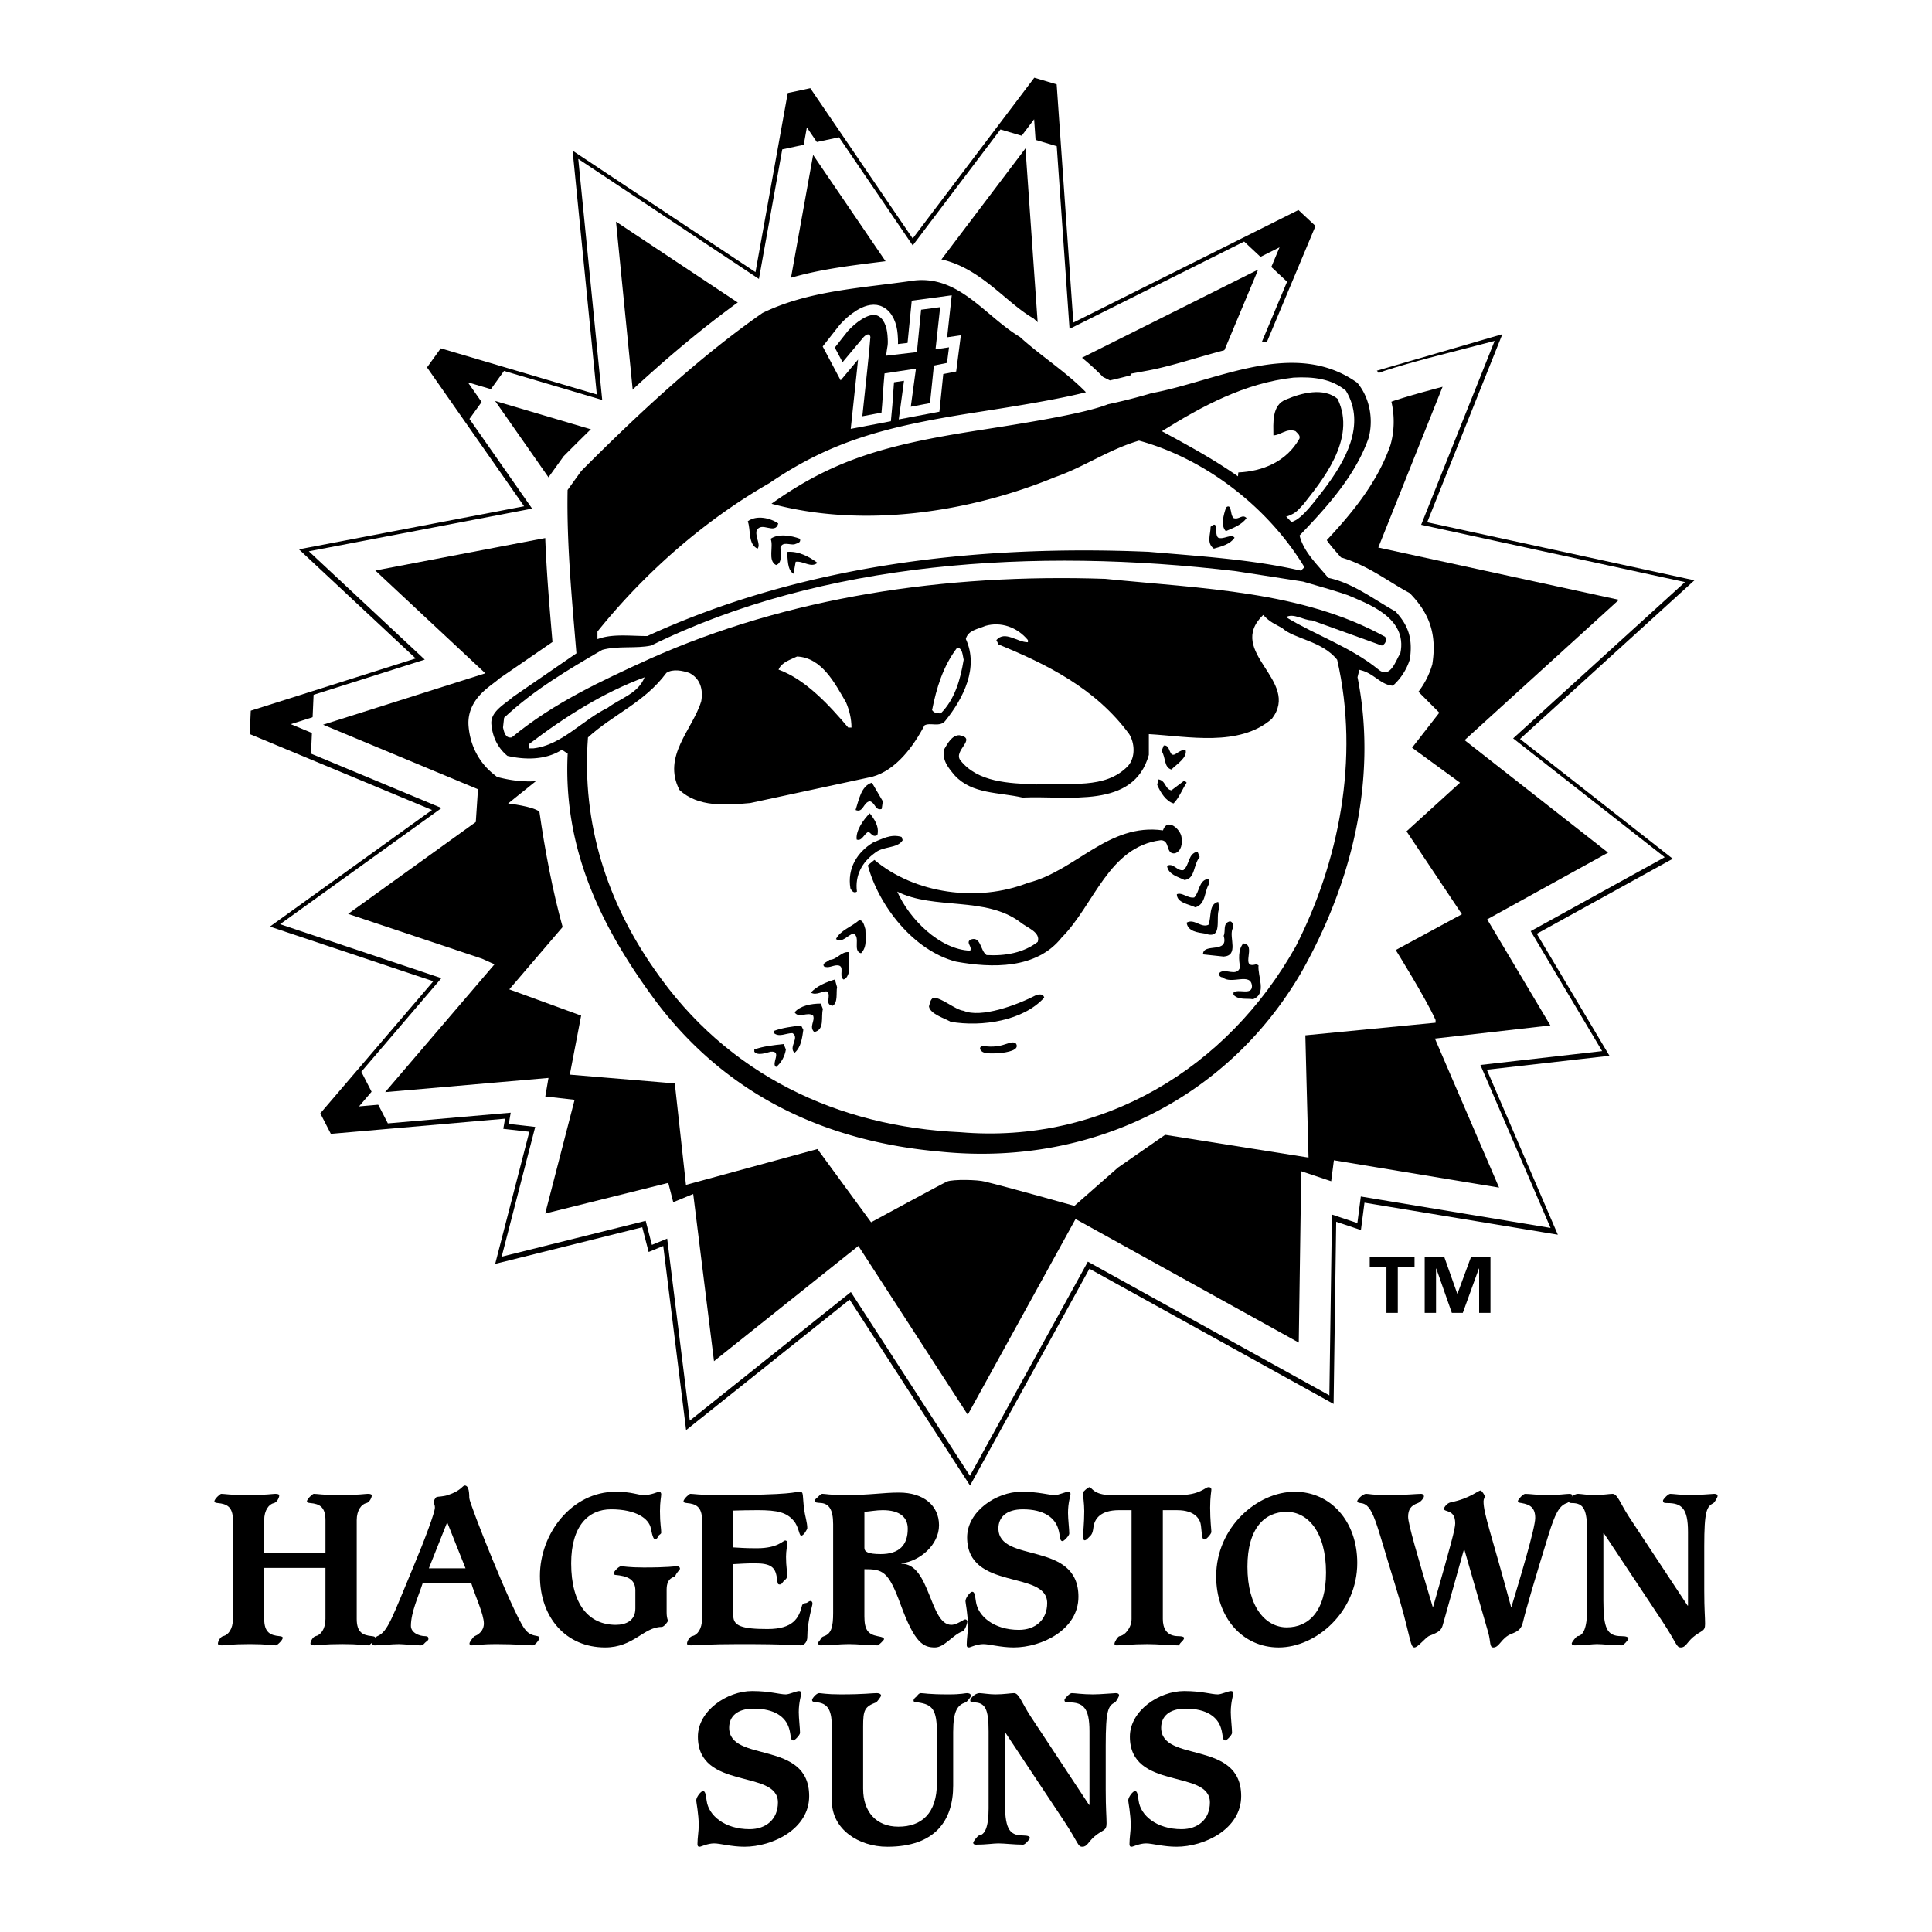
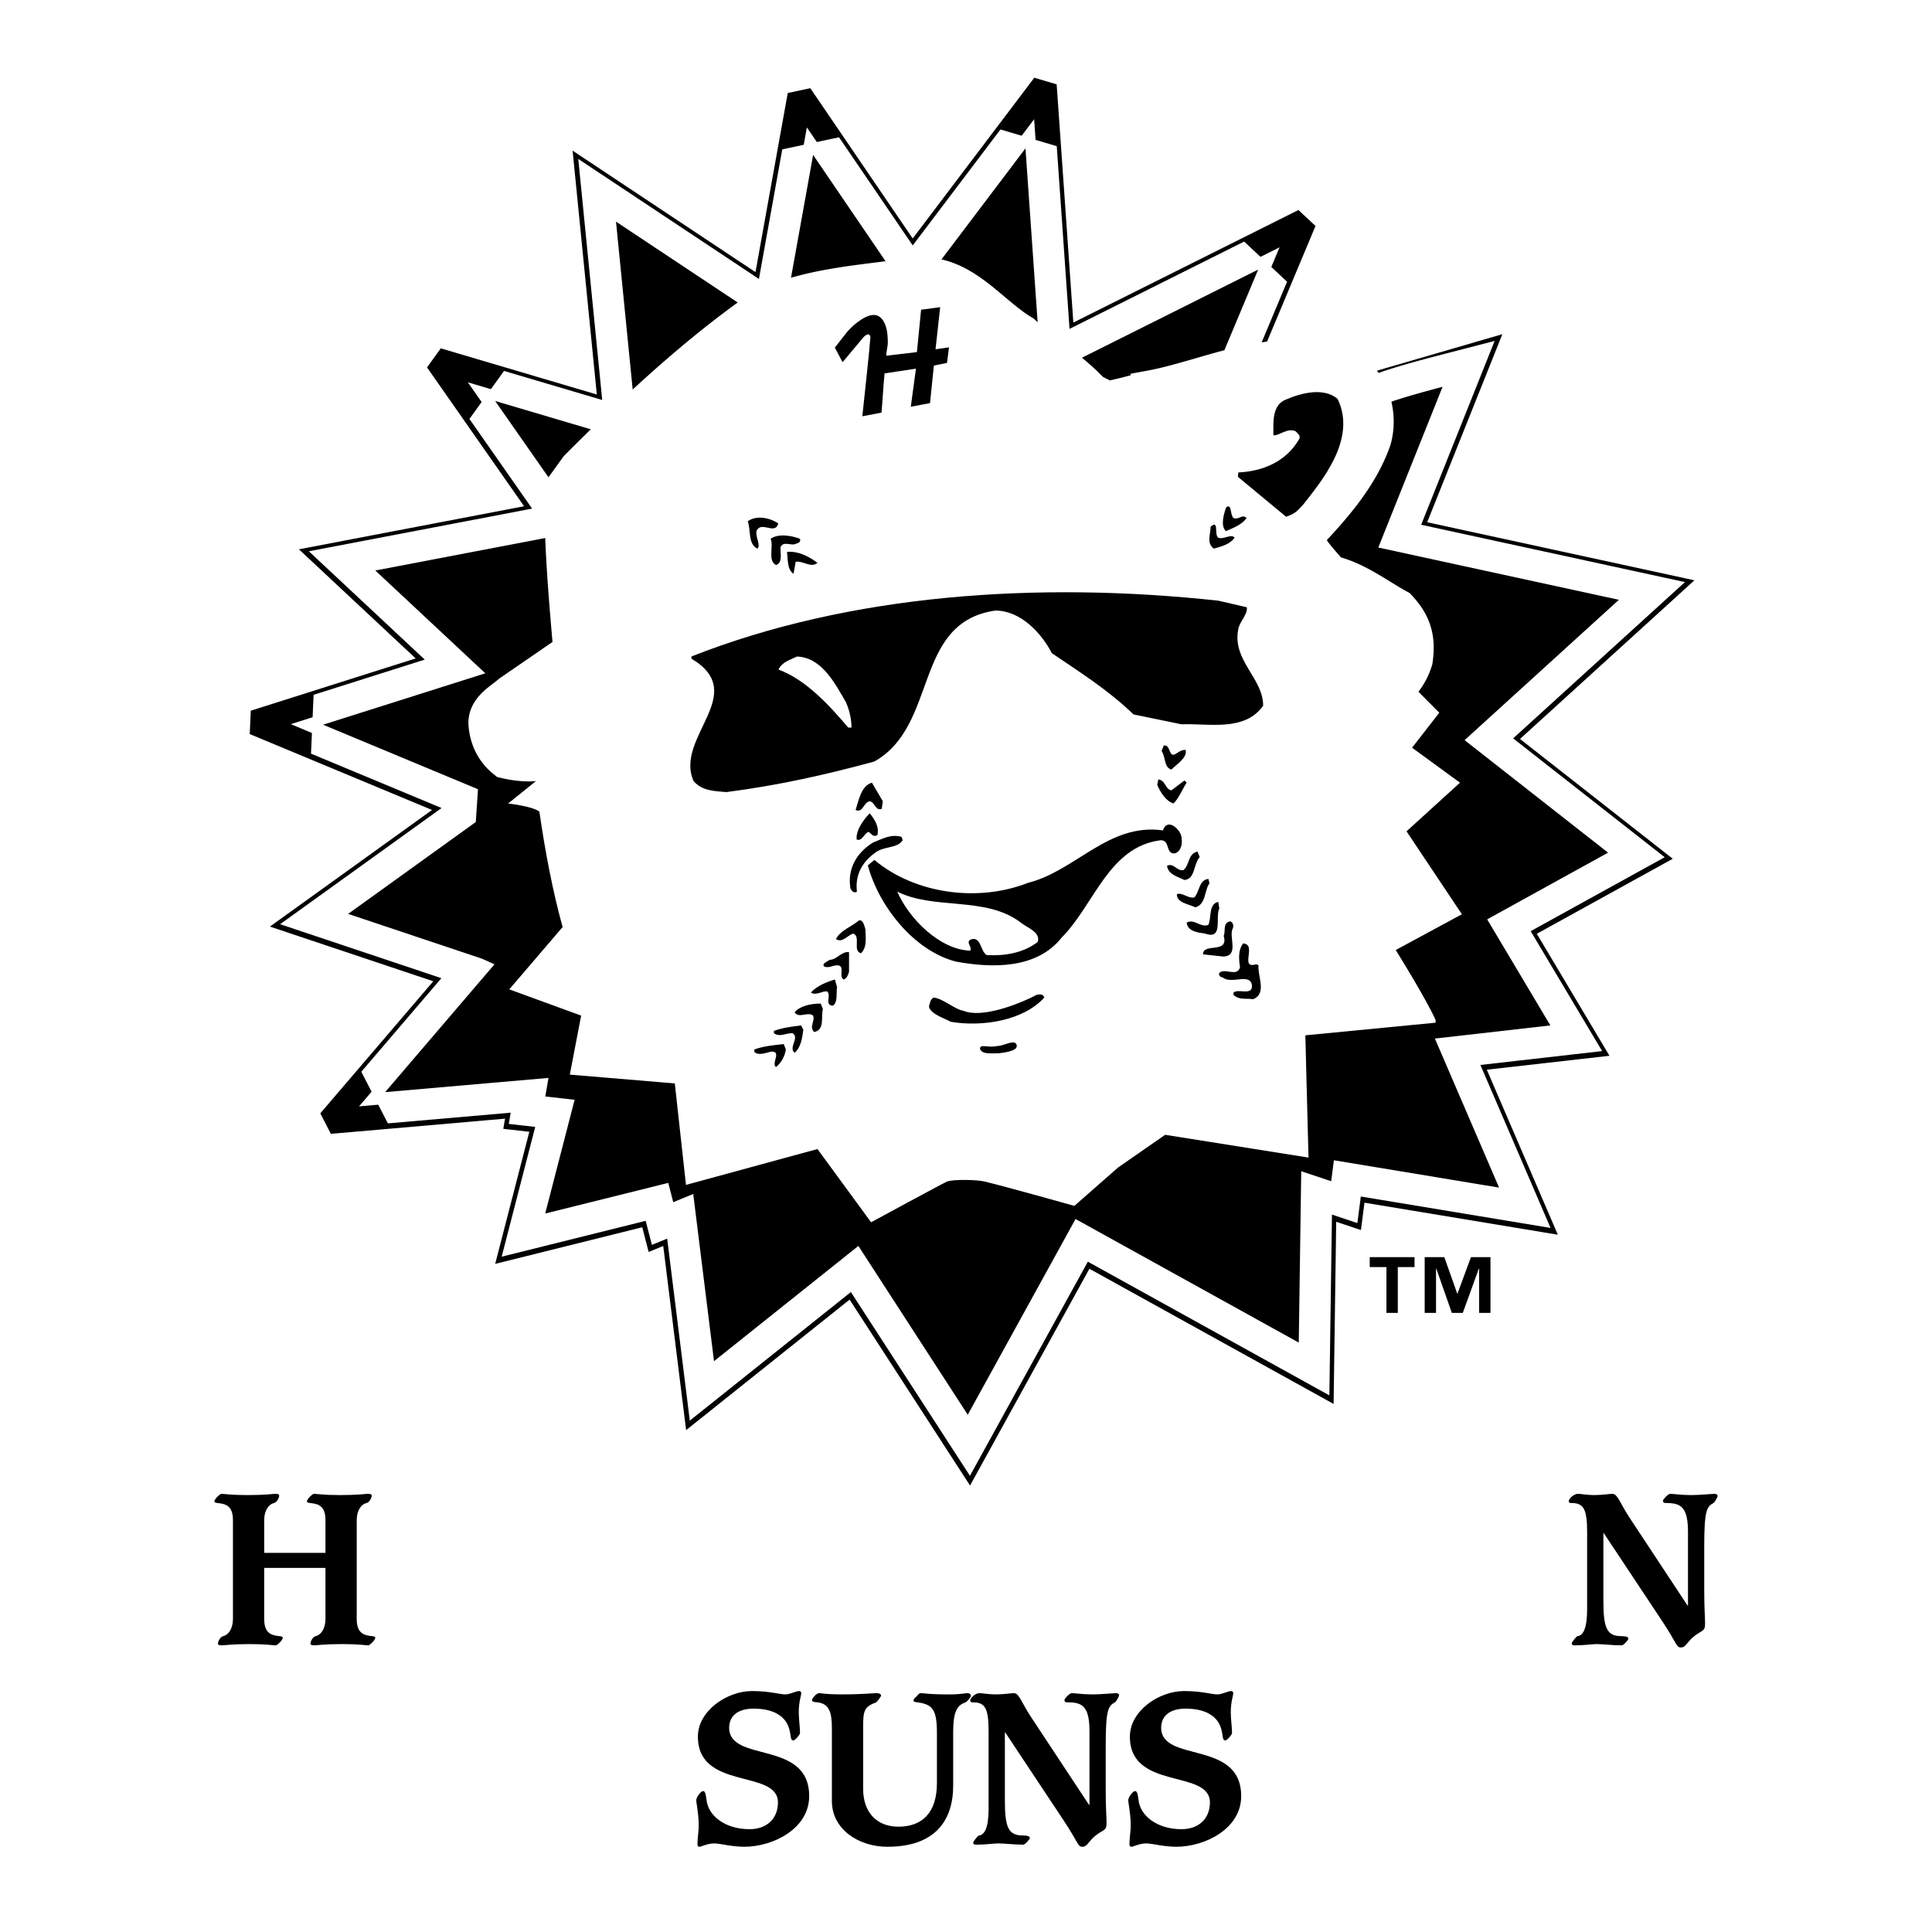
<svg xmlns="http://www.w3.org/2000/svg" width="2500" height="2500" viewBox="0 0 192.756 192.756">
  <g fill-rule="evenodd" clip-rule="evenodd">
    <path fill="#fff" d="M0 0h192.756v192.756H0V0z" />
    <path d="M149.727 73.797L166.432 58.6l-25.74-5.593 7.098-17.759-11.58 3.368-.166 1.42c-.395 3.358-1.588 6.344-3.545 8.871l-.096.124-.08.135c-.205.355-.576.744-.967 1.156-.668.702-1.424 1.498-1.887 2.616l.033 1.907-74.064 13.027c.564-.31 2.81-1.411 3.249-1.779l1.098-.918-1.093-14.625-2.083.398L61.4 45.45l.011.1 3.368-2.762 12.607-10.332 15.393-2.235 10.653 6.553s4.387 4.842 5.715 5.377l.672.27.705-.157c4.084-.912 13.318-5.261 13.318-5.261l6.26-14.937-24.122 12.061-.012-.143-1.785-25.48-13.175 17.42L79.817 9.5l-3.554 19.734-17.638-11.717 2.34 23.559-.125-.038-10.802-3.195-6.415-1.898 3.843 5.496 6.048 8.651.894 1.278-21.949 4.197 11.415 10.668-18.479 5.855 19.831 8.259-.032.489-15.568 11.199 15.746 5.27-12.471 14.578 18.985-1.654-.224 1.305 2.461.279.249.027-3.242 12.545 13.843-3.447.589 2.277 1.642-.676 2.209 17.785 15.65-12.492 11.631 17.957 11.509-20.898 23.637 13.084.254-17.799 2.648.885.326-2.508 18.316 3.033-6.848-15.91 11.988-1.361-6.922-11.622 13.043-7.198-14.918-11.7z" fill="#fff" stroke="#000" stroke-width="2.486" stroke-miterlimit="2.613" />
    <path fill="#fff" stroke="#fff" stroke-width="6.256" stroke-miterlimit="2.613" d="M103.66 34.065l-10.865-6.682 9.516-12.58 1.349 19.262zM89.807 28.2l-11.272 1.638 2.59-14.381L89.807 28.2zM75.14 31.202l-11.816 9.683-1.865-18.772 13.681 9.089zM122.053 35.192c-3.588 1.746-8.105 3.824-12.016 4.696-1.086-.437-3.666-3.41-3.666-3.41l19.156-9.58-3.474 8.294zM133.275 56.483l-1.629-2.728c.543-1.31 1.955-2.182 2.717-3.492 2.281-2.946 3.584-6.329 4.02-10.039 1.738-.653 5.541-1.636 5.541-1.636l-6.41 16.039 24.002 5.216-15.393 14.002 14.314 11.225-12.061 6.655 6.303 10.583-11.518 1.311 6.402 14.871-16.479-2.729-.271 2.092-2.988-1-.246 17.098-22.271-12.328-10.755 19.529-10.912-16.844-14.404 11.498-2.073-16.682-1.993.82-.498-1.926-12.277 3.057 2.934-11.348-2.925-.33.318-1.852-16.297 1.418 10.909-12.752-1.24-.559-13.364-4.472 12.739-9.167.218-3.271-15.455-6.438 16.189-5.128-10.975-10.257 18.951-3.623s.054 7.529.814 10.911c-.936.784-5.736 2.09-9.552 7.333l85.615-15.057zM60.201 43.203l-4.753 5.456-6.048-8.652 10.801 3.196z" />
    <path d="M103.66 34.065l-10.865-6.682 9.516-12.58 1.349 19.262zM89.807 28.2l-11.272 1.638 2.59-14.381L89.807 28.2zM75.14 31.202l-11.816 9.683-1.865-18.772 13.681 9.089zM122.053 35.192c-3.588 1.746-8.105 3.824-12.016 4.696-1.086-.437-3.666-3.41-3.666-3.41l19.156-9.58-3.474 8.294zM137.514 54.627l24.002 5.216-15.393 14.002 14.314 11.224-12.061 6.655 6.303 10.583-11.518 1.311 6.402 14.869-16.479-2.727-.271 2.092-2.988-1-.246 17.098-22.271-12.328-10.755 19.529-10.912-16.844-14.404 11.498-2.073-16.682-1.993.82-.498-1.926-12.277 3.057 2.934-11.348-2.925-.33.318-1.852-16.297 1.418 10.91-12.752-1.24-.559-13.365-4.471 12.739-9.167.218-3.271-15.455-6.438 16.189-5.128-10.975-10.257 18.951-3.623s.054 7.529.814 10.911c-.936.784-5.736 2.09-9.552 7.333-.542 2.072.761 3.602 1.956 5.019 1.412.764 5.152.332 5.152.332l-4.075 3.274s2.472.272 3.124.819c.543 3.819 1.34 8.014 2.317 11.506l-5.323 6.22 7.171 2.619-1.132 5.887 10.476.877 1.114 10.125 13.119-3.578 5.351 7.307s7.183-3.904 7.58-4.064c.604-.242 3.079-.182 3.745 0 2.053.486 8.957 2.428 8.957 2.428l4.346-3.818 4.709-3.273 14.305 2.273c-.107-3.82-.316-12.199-.316-12.199l12.992-1.258v-.273c-.979-2.182-3.975-6.979-3.975-6.979l6.6-3.569-5.523-8.274 5.334-4.851-4.781-3.491 2.717-3.492-2.607-2.618c0-1.091.869-1.855.869-2.947-.436-1.964-.436-4.146-2.064-5.673-2.064-1.31-4.236-2.511-6.52-3.382l-1.629-2.728c.543-1.31 1.955-2.182 2.717-3.492 2.281-2.946 3.584-6.329 4.02-10.039 1.738-.653 5.541-1.636 5.541-1.636l-6.413 16.035zM60.201 43.203l-4.753 5.456-6.048-8.652 10.801 3.196z" />
    <path d="M108.809 39.267c-2.043-2.207-4.678-3.824-6.906-5.847-3.475-2.074-6.083-6.219-10.755-5.674-5.215.764-10.538.982-15.21 3.273-6.409 4.474-12.494 10.147-18.144 15.822l-1.413 1.963c-.108 5.455.434 11.02.869 16.256l-6.192 4.256c-.87.764-2.39 1.528-2.281 2.947.108 1.309.652 2.509 1.738 3.382 1.847.436 3.911.436 5.541-.545l.326.218 79.313-7.746.109-.437c1.195.328 1.955 1.528 3.26 1.528a6.147 6.147 0 0 0 1.846-2.837c.326-2.254-.215-3.601-1.521-5.019-2.172-1.2-4.236-2.836-6.734-3.382-.979-1.2-2.283-2.4-2.717-3.928 2.824-2.945 5.539-6 6.844-9.71.545-1.964.109-4.255-1.195-5.783-6.408-4.583-14.232-.218-20.752.982a56.61 56.61 0 0 1-4.363 1.112l-1.663-.831z" fill="#fff" stroke="#fff" stroke-width="4.074" stroke-miterlimit="2.613" />
    <path d="M141.129 126.418h-1.67v4.57h-1.133v-4.57h-1.668v-.992h4.471v.992zm7.576 4.57h-1.131v-4.424h-.027l-1.604 4.424h-1.092l-1.553-4.424h-.025v4.424h-1.131v-5.562h1.959l1.287 3.635h.027l1.342-3.635h1.947v5.562h.001z" />
-     <path d="M139.062 68.663a6.147 6.147 0 0 0 1.846-2.837c.326-2.254-.215-3.601-1.521-5.019-2.172-1.2-4.236-2.836-6.734-3.382-.979-1.2-2.283-2.4-2.717-3.928 2.824-2.945 5.539-6.001 6.844-9.71.545-1.964.109-4.256-1.195-5.783-6.408-4.583-14.232-.218-20.752.982a56.15 56.15 0 0 1-4.363 1.111c-2.354.94-8.293 1.873-12.297 2.5l-.908.142c-8.904 1.407-14.228 2.871-20.498 7.36l-.069.342c9.453 2.619 20.209.873 28.684-2.618 2.824-.981 5.324-2.729 8.258-3.602 6.301 1.747 12.494 6.329 16.189 12.33l-.111.11c-4.777-1.091-9.994-1.419-15.1-1.856-17.928-.764-35.095 1.527-50.088 8.402-1.521 0-3.259-.219-4.673.217v-.327c4.804-5.958 10.751-11.091 17.06-14.698 6.088-4.147 11.456-5.581 20.145-6.955l.91-.143c2.98-.467 8.061-1.263 10.838-2.035-2.043-2.208-4.678-3.824-6.906-5.848-3.475-2.073-6.083-6.219-10.755-5.674-5.215.764-10.538.983-15.21 3.273-6.409 4.474-12.494 10.147-18.144 15.822l-1.413 1.963c-.108 5.456.435 11.02.869 16.257l-6.193 4.256c-.87.764-2.39 1.528-2.281 2.947.108 1.309.652 2.509 1.738 3.382 1.847.436 3.911.436 5.541-.545l.326.218c-.434 9.603 3.476 17.458 8.801 24.659 7.279 9.711 17.384 14.184 28.575 15.168 14.885 1.527 28.79-5.129 36.288-18.004 4.889-8.62 7.715-19.095 5.65-29.569l.109-.437c1.193.328 1.953 1.529 3.257 1.529z" stroke="#fff" stroke-width=".497" stroke-miterlimit="2.613" />
    <path d="M134.281 38.985c2.064 3.382-.107 7.092-2.174 9.82-.732.893-2.15 3.001-3.258 3.273-3.91-4.146-8.477-6.657-12.93-9.056 4.02-2.51 8.256-4.802 13.145-5.348 1.957-.108 3.803.111 5.217 1.311zM130.008 58.024c2.227.636 3.441 1 4.49 1.364 1.848.818 5.975 2.182 5.217 5.783-.438.654-.979 2.618-2.174 1.636-2.824-2.292-6.193-3.383-9.234-5.237.758-.438 1.736.327 2.607.327l6.953 2.509c.326-.108.543-.546.326-.873-8.258-4.582-18.254-4.801-27.924-5.782-16.08-.546-31.725 1.854-45.415 7.964-4.78 2.182-9.561 4.364-13.798 7.856-.651.108-.761-.545-.87-.983l.109-.981c3.042-2.836 6.411-4.801 9.779-6.765 1.521-.437 3.368-.109 4.889-.437 17.058-8.401 38.244-9.819 58.345-7.419l6.7 1.038z" fill="#fff" />
    <path d="M124.395 60.588c.107.764-.762 1.418-.871 2.291-.541 3.055 2.502 4.801 2.502 7.529-1.85 2.619-5.434 1.746-8.148 1.855l-4.783-.983c-2.607-2.509-5.43-4.255-8.146-6.109-1.088-2.073-3.15-4.256-5.65-4.256-8.258 1.2-5.651 11.457-12.061 15.058-4.78 1.31-9.67 2.4-14.776 3.055-1.195-.109-2.39-.109-3.26-1.091-1.955-4.364 5.65-8.729-.217-12.221v-.218c15.755-6.22 34.55-7.529 52.585-5.565l2.825.655z" />
-     <path d="M127.926 62.662c1.178 1.091 3.984 1.272 5.484 3.163 2.283 9.93.111 20.295-4.125 28.588-6.848 12.218-19.342 19.747-33.466 18.548-12.168-.545-23.25-5.674-30.53-16.258-4.672-6.655-7.279-14.51-6.627-23.13 2.499-2.292 5.649-3.492 7.822-6.438.652-.437 1.63-.218 2.282 0 1.087.545 1.412 1.637 1.195 2.837-.87 2.836-3.911 5.456-2.173 8.837 1.847 1.747 4.671 1.528 7.062 1.31l12.169-2.62c2.39-.655 4.128-3.055 5.215-5.127.543-.328 1.521.217 2.064-.437 1.848-2.292 3.368-5.347 2.064-8.183.218-.874 1.195-.982 1.957-1.31 1.521-.437 3.152.109 4.236 1.417v.219c-1.084 0-2.281-1.2-3.148-.219l.217.438c4.779 1.964 9.67 4.364 13.037 8.946.543.873.65 2.292-.107 3.165-2.283 2.4-5.867 1.636-9.129 1.855-2.824-.108-5.867-.219-7.604-2.4-.761-.982 1.737-2.183-.108-2.51-.761 0-1.195.874-1.521 1.419-.218 1.091.435 1.854 1.086 2.619 1.738 1.854 4.347 1.636 6.738 2.182 4.562-.219 11.08 1.2 12.604-4.256v-2.073c3.91.219 9.016 1.31 12.275-1.527 2.936-3.819-4.672-6.656-.867-10.365.72.764 1.136.874 1.898 1.31z" fill="#fff" />
    <path d="M84.085 67.572c1.196 2.182 2.282 4.473 1.956 6.982-.435.327-.978.546-1.412.327-2.173-2.945-4.564-6.765-8.583-6.873-.217-.328-.217-.765 0-.983 1.412-1.309 2.825-3.272 4.997-2.291 1.194.437 2.39 1.638 3.042 2.838z" />
    <path d="M96.146 65.825c-.327 1.964-.87 3.929-2.282 5.347-.326 0-.651 0-.87-.327.435-2.183 1.086-4.364 2.499-6.22.544 0 .544.765.653 1.2zM84.411 70.081c.327.765.542 1.637.542 2.509h-.325c-1.847-2.182-4.238-4.8-6.954-5.782.326-.764 1.195-.982 1.847-1.309 2.5.108 3.803 2.727 4.89 4.582zM64.311 67.572c-.651 1.637-2.39 2.073-3.694 3.054-2.498 1.2-4.563 3.71-7.387 4.038h-.435v-.437c3.585-2.728 7.388-5.128 11.516-6.655z" fill="#fff" />
    <path d="M117.877 83.501c.107.655 0 1.419-.652 1.637-.979.11-.436-1.309-1.414-1.309-5.215.655-6.627 6.437-9.887 9.71-2.5 3.164-6.953 3.056-10.541 2.402-4.236-1.091-7.713-5.565-8.799-9.603l.652-.545c4.021 3.382 10.321 4.256 15.319 2.291 4.781-1.2 8.041-6.001 13.473-5.236.435-1.312 1.74-.11 1.849.653z" />
    <path d="M90.061 83.829c-.543.872-1.957.545-2.825 1.309-1.195.873-1.955 2.183-1.738 3.819-.325.217-.544-.109-.652-.329-.326-1.962.652-3.599 2.282-4.581.869-.329 1.738-.874 2.825-.546l.108.328z" />
    <path d="M101.797 92.012c.648.546 2.062.982 1.736 1.964-1.412 1.091-3.26 1.42-5.105 1.309-.652-.435-.543-1.963-1.63-1.527-.436.326.216.655 0 1.092-3.042-.109-6.085-3.165-7.28-5.893 3.694 1.855 8.8.437 12.279 3.055z" fill="#fff" />
    <path d="M104.182 99.533c-2.062 2.291-6.189 2.953-9.341 2.408-.543-.328-2.05-.768-2.158-1.531.108-.328.108-.654.434-.873.869 0 2.159 1.205 3.029 1.312 1.704.73 5.245-.518 7.307-1.609.219 0 .619-.144.729.293zM101.416 104.211c.211.545-.766.768-1.818.877-.844 0-1.611.107-1.82-.439 0-.545.693-.072 1.746-.291.632-.001 1.681-.692 1.892-.147zM123.064 51.683c.543.217.867-.437 1.303 0-.436.654-1.303.982-2.064 1.309-.543-.546-.217-1.638 0-2.292 0-.109.326-.327.436 0 .107.327.107.764.325.983zM77.647 52.228c-.325 1.2-1.737-.328-2.172.764-.109.654.435 1.31.109 1.746-.979-.436-.653-1.855-.979-2.728.87-.656 2.282-.327 3.042.218z" />
    <path d="M121.543 53.646c.543.219 1.303-.436 1.629 0-.434.655-1.305.873-2.064 1.091-.76-.545-.326-1.419-.326-2.182.868-.763.325.763.761 1.091zM79.82 53.755c.109.437-.326.437-.543.546-.435.108-1.195-.328-1.412.326 0 .656.217 1.527-.435 1.747-.87-.437-.219-1.855-.544-2.619.761-.545 2.066-.328 2.934 0z" />
    <path d="M81.559 56.155c-.652.546-1.411-.217-2.173-.108l-.217 1.2c-.652-.436-.543-1.419-.652-2.182 1.087-.108 2.173.436 3.042 1.09zM117.414 75.142c.326-.22.543-.329.869-.329.217.765-.869 1.418-1.412 1.964-.762-.218-.545-1.199-.979-1.855l.217-.545c.762-.109.436 1.418 1.305.765zM116.871 78.851l1.303-.982.219.217c-.436.656-.762 1.528-1.305 2.074-.762-.218-1.305-1.092-1.631-1.856l.109-.545c.76.11.653.983 1.305 1.092zM88.078 79.942l-.108.764c-.651.217-.651-.654-1.195-.764-.651.11-.651 1.201-1.413.872.326-.982.543-2.4 1.63-2.728l1.086 1.856zM87.535 83.325c-.435.218-.543-.109-.87-.328-.434.109-.651.982-1.194.765-.109-.873.652-1.964 1.303-2.618.436.544.978 1.308.761 2.181zM119.693 85.507c-.65.763-.432 2.183-1.52 2.291-.652-.328-1.629-.544-1.738-1.419.652-.326.979.546 1.629.438.652-.546.436-1.637 1.414-1.854l.215.544zM120.672 88.125c-.543.764-.324 2.072-1.41 2.4-.654-.328-1.848-.437-1.848-1.31.543-.219 1.086.437 1.736.327.543-.546.438-1.746 1.414-1.854l.108.437zM121.65 90.634c-.436.873.436 3.165-1.414 2.511-.758-.109-1.736-.22-1.844-1.091.758-.437 1.41.545 2.172.217.326-.764 0-2.073.979-2.291l.107.654zM86.34 92.708c0 .763.217 1.746-.435 2.399-.869-.217 0-1.636-.76-1.962-.542.109-1.086.981-1.738.545.435-.874 1.521-1.201 2.282-1.856.434-.109.542.546.651.874z" />
    <path d="M122.955 92.708c-.326.873.652 2.619-.869 2.728l-2.064-.219c0-1.201 2.607 0 2.064-1.854.217-.438-.109-1.201.543-1.419.326-.11.543.436.326.764zM125.346 96.199l.217.109c-.107 1.09.869 2.838-.545 3.383-.65-.109-1.41.109-1.953-.438v-.217c.434-.438 1.846.326 1.846-.656-.107-1.418-2.064-.107-2.934-.871-.217 0-.434-.219-.326-.438.543-.545 1.738.438 2.064-.545-.107-.765-.217-1.746.324-2.401 1.416.111-.432 2.619 1.307 2.074zM84.709 96.963c-.107.328-.217.656-.543.764-.543-.328.217-1.418-.651-1.418-.435 0-.869.328-1.304.109-.218-.328.326-.437.543-.655.761 0 1.195-.873 1.955-.765v1.965zM83.515 98.49c-.109.547.108 1.527-.435 1.855-.869-.107-.108-.982-.543-1.42-.435-.107-1.086.438-1.629.111.543-.656 1.629-1.092 2.39-1.311l.217.765zM82.102 100.674c-.216.764.218 2.072-.869 2.291-.543-.545.11-1.092-.108-1.637-.543-.438-1.413.326-1.847-.328.543-.654 1.63-.873 2.608-.873l.216.547zM80.148 102.746c-.11.766-.219 1.746-.871 2.291-.651-.545.543-1.525-.216-1.963-.653 0-1.305.438-1.849 0v-.219c.87-.328 1.849-.436 2.717-.547l.219.438zM78.408 104.709c-.108.656-.434 1.311-.977 1.746-.544-.326.651-1.637-.544-1.527-.434.109-1.303.438-1.629 0v-.219c.869-.328 1.955-.436 2.933-.545l.217.545zM133.447 39.791c1.99 4.058-1.715 8.345-3.398 10.515-.6.634-.73.904-1.738 1.249l-4.801-3.98.037-.439c2.4-.106 4.803-1.058 6.102-3.383.1-.317-.199-.528-.402-.74-.896-.316-1.498.423-2.199.423 0-1.163-.199-3.066 1.303-3.594 1.499-.638 3.696-1.214 5.096-.051z" />
    <path d="M93.339 34.848l.461-4.203-1.902.255-.419 4.231-3.065.358c.107-1.141.226-.85.128-2.078-.063-.79-.367-1.697-1.044-1.938-.828-.292-2.172.724-2.937 1.588l-1.27 1.616.773 1.458 1.964-2.346c.616-.766.894-.34.793.033-.058 1.002-.498 4.97-.786 7.708l1.911-.363c.098-.966.172-2.548.305-3.914l3.134-.474-.516 3.801 1.918-.363.387-3.751 1.308-.259.201-1.555-1.344.196z" fill="#fff" stroke="#fff" stroke-width="2.037" stroke-miterlimit="2.613" />
    <path d="M93.339 34.848l.461-4.203-1.902.255-.419 4.231-3.065.358c.107-1.141.226-.85.128-2.078-.063-.79-.367-1.697-1.044-1.938-.828-.292-2.172.724-2.937 1.588l-1.27 1.617.773 1.458 1.964-2.346c.616-.766.894-.34.793.033-.058 1.002-.498 4.97-.786 7.708l1.911-.363c.098-.966.172-2.548.305-3.914l3.134-.474-.516 3.801 1.918-.363.387-3.751 1.308-.259.201-1.555-1.344.195zM26.361 161.525c0 1.338.603 1.629 1.518 1.713.208.021.333.062.333.166 0 .23-.562.754-.687.754-.333 0-.915-.127-2.578-.127-1.871 0-2.578.127-2.807.127-.312 0-.396-.064-.396-.189 0-.188.229-.668.52-.73.499-.104.977-.709.977-1.713v-9.855c0-1.336-.603-1.629-1.518-1.711-.208-.021-.333-.062-.333-.168 0-.229.561-.752.686-.752.333 0 .915.125 2.578.125 1.872 0 2.578-.125 2.807-.125.312 0 .395.062.395.189 0 .188-.229.668-.52.73-.499.104-.977.709-.977 1.711v3.258h6.113v-3.258c0-1.336-.603-1.629-1.518-1.711-.208-.021-.333-.062-.333-.168 0-.229.561-.752.686-.752.333 0 .915.125 2.579.125 1.871 0 2.578-.125 2.807-.125.312 0 .395.062.395.189 0 .188-.229.668-.52.73-.499.104-.978.709-.978 1.711v9.855c0 1.338.604 1.629 1.518 1.713.208.021.333.062.333.166 0 .23-.562.754-.686.754-.333 0-.915-.127-2.579-.127-1.871 0-2.578.127-2.807.127-.312 0-.395-.064-.395-.189 0-.188.229-.668.52-.73.499-.104.977-.709.977-1.713v-5.094h-6.113v5.094h.003z" />
-     <path d="M44.616 151.879l1.83 4.594h-3.659l1.829-4.594zm2.412 6.098c.375 1.252 1.248 3.068 1.248 4.01 0 .416-.208.959-.915 1.252-.146.062-.52.605-.52.711 0 .145.063.209.208.209.437 0 .852-.127 2.537-.127 1.975 0 3.015.127 3.556.127.25 0 .666-.564.666-.711 0-.104-.042-.188-.167-.209-.541-.104-.894-.168-1.331-.773-1.185-1.648-5.489-12.465-5.489-13.008 0-.877-.146-1.252-.458-1.252-.208 0-.354.521-1.684.959-.437.146-.957.146-1.123.189-.062.02-.291.354-.291.479 0 .168.125.252.125.586 0 .459-.977 3.111-2.142 5.889-2.12 5.072-2.557 6.514-3.597 6.932-.229.084-.562.584-.562.711 0 .125.125.209.291.209.79 0 1.643-.127 2.412-.127.437 0 1.643.127 2.162.127.188 0 .25-.043.458-.273.146-.145.333-.207.333-.375 0-.166-.062-.271-.292-.271-.686 0-1.455-.375-1.455-1.023 0-1.377.769-2.986 1.164-4.238h4.866v-.003zM63.391 158.707c0-.939-.499-1.357-1.559-1.523-.333-.064-.603 0-.603-.209 0-.188.52-.711.728-.711.229 0 .79.125 2.266.125 2.453 0 3.077-.125 3.327-.125.167 0 .291.105.291.23 0 .168-.27.271-.478.752-.062.125-.853.104-.853 1.336v2.256c0 .625.125.75.125.877 0 .082-.374.605-.624.605-1.788 0-2.786 2.045-5.635 2.045-3.93 0-6.508-3.006-6.508-7.141 0-4.219 3.161-8.395 7.568-8.395 1.622 0 2.162.334 2.828.334.686 0 1.393-.334 1.476-.334.125 0 .229.084.229.252 0 .229-.125.75-.125 1.67 0 1.295.125 1.711.125 2.15 0 .188-.229.188-.291.375-.062.127-.167.293-.292.293-.166 0-.27-.166-.457-1.107-.187-.918-1.414-1.879-3.972-1.879-2.225 0-3.971 1.629-3.971 5.389 0 4.133 1.788 6.139 4.449 6.139 1.019 0 1.954-.418 1.954-1.629v-1.775h.002zM70.044 151.67c0-1.336-.603-1.629-1.518-1.711-.208-.021-.333-.062-.333-.168 0-.229.562-.752.686-.752.333 0 .915.125 2.807.125 7.651 0 7.526-.334 8.109-.334.416 0 .249.314.437 1.775.083.646.312 1.295.312 1.857 0 .105-.354.752-.603.752-.229 0-.229-.875-.749-1.482-.707-.834-1.601-1.064-3.597-1.064-.977 0-1.685.021-2.433.043v3.674c.728.041 1.227.084 2.35.084 2.121 0 2.599-.773 2.827-.773.104 0 .208.043.208.293 0 .271-.125.689-.125 1.336 0 1.002.125 1.482.125 1.734 0 .459-.187.521-.27.605-.229.188-.25.416-.478.416s-.208-.082-.291-.646c-.146-1.086-.604-1.461-2.204-1.461-.749 0-1.435.041-2.142.082v5.158c0 1.002.853 1.316 3.41 1.316 2.557 0 3.139-1.086 3.451-2.359.021-.105.229-.23.354-.23.187 0 .291-.209.499-.209.083 0 .187.084.187.271 0 .168-.52 1.773-.52 3.361 0 .377-.25.795-.666.795-.271 0-.957-.127-6.154-.127-2.953 0-4.554.127-4.782.127-.312 0-.396-.064-.396-.189 0-.188.229-.668.52-.73.499-.104.977-.709.977-1.713v-9.856h.002zM86.242 150.834c.582-.041 1.165-.166 1.83-.166 1.705 0 2.495.711 2.495 1.859 0 1.607-.832 2.525-2.703 2.525-1.29 0-1.622-.25-1.622-.605v-3.613zm0 5.723c1.83 0 2.391.188 3.597 3.486 1.435 3.947 2.308 4.322 3.452 4.322.936 0 1.809-1.295 2.745-1.607.25-.084.478-.834.478-.961 0-.104-.062-.229-.229-.229-.146 0-.812.543-1.373.543-2.163 0-2.1-6.098-4.969-6.098v-.041c1.83-.209 3.743-1.838 3.743-3.801s-1.539-3.258-3.992-3.258c-1.622 0-2.828.25-5.365.25-1.497 0-2.017-.125-2.266-.125-.208 0-.291.168-.458.314-.187.166-.312.25-.312.354 0 .252.27.209.665.252.728.082 1.165.625 1.165 2.107v8.854c0 1.4-.188 2.068-.895 2.318-.187.062-.291.146-.353.293-.062.166-.25.25-.25.418 0 .125.125.209.25.209.936 0 1.892-.127 2.828-.127.915 0 1.809.127 2.869.127.083 0 .624-.523.624-.607 0-.146-.083-.207-.645-.312-.956-.188-1.31-.648-1.31-1.963v-4.718h.001z" />
-     <path d="M101.898 148.83c1.787 0 2.703.334 3.367.334.334 0 1.061-.334 1.311-.334.145 0 .229.084.229.209 0 .209-.25.877-.25 1.9 0 .605.125 1.607.125 2.066 0 .209-.52.752-.664.752-.334 0-.209-.521-.438-1.23-.332-1.086-1.393-1.943-3.535-1.943-1.643 0-2.432.795-2.432 1.9 0 3.551 7.984 1.17 7.984 6.828 0 3.277-3.641 5.053-6.467 5.053-1.268 0-2.434-.334-3.016-.334-.664 0-1.309.334-1.434.334-.188 0-.229-.084-.229-.271 0-.625.125-1.252.125-1.879 0-1.086-.249-2.338-.249-2.463 0-.355.479-.939.665-.939.208 0 .271.188.375.959.188 1.463 1.787 2.84 4.283 2.84 1.664 0 2.828-1.002 2.828-2.672 0-3.342-7.985-1.17-7.985-6.557.001-2.59 2.911-4.553 5.407-4.553zM111.65 150.668c-1.873 0-2.455.877-2.559 1.713-.084.689-.229.771-.416.961-.166.145-.27.334-.479.334-.082 0-.145-.168-.145-.398 0-.291.125-1.314.125-2.525 0-.752-.125-1.463-.125-1.816 0-.146.539-.564.645-.564.229 0 .395.793 2.182.793h6.717c2.141 0 2.641-.793 2.975-.793.186 0 .289.062.289.25 0 .168-.123.689-.123 1.797 0 1.295.123 2.213.123 2.422 0 .188-.498.752-.664.752-.229 0-.25-.105-.375-1.379-.062-.627-.582-1.545-2.369-1.545h-1.436v10.857c0 .877.334 1.713 1.561 1.713.395 0 .561.084.561.188 0 .084-.104.252-.271.396-.145.127-.227.336-.289.336-1.02 0-1.936-.127-3.1-.127-1.621 0-2.369.127-3.057.127-.166 0-.229-.043-.229-.168 0-.168.334-.73.5-.752.582-.084 1.205-.877 1.205-1.713V150.67h-1.246v-.002zM132.297 156.891c0 3.842-1.727 5.471-3.91 5.471-2.078 0-3.93-1.963-3.93-6.055 0-3.844 1.727-5.473 3.91-5.473 2.078 0 3.93 1.963 3.93 6.057zm3.117-.961c0-4.135-2.641-7.1-6.236-7.1-3.744 0-7.84 3.551-7.84 8.436 0 4.135 2.641 7.1 6.238 7.1 3.742-.001 7.838-3.55 7.838-8.436zM143.939 162.152c-.146.48-.332.668-1.311 1.045-.416.166-1.143 1.168-1.518 1.168-.457 0-.373-1.295-1.955-6.367-1.912-6.119-2.119-7.914-3.408-8.039-.209-.021-.334-.062-.334-.189 0-.146.521-.73.895-.73.291 0 .562.125 2.309.125 1.539 0 2.744-.125 3.16-.125.188 0 .291.125.291.25 0 .146-.312.564-.604.67-.707.25-.977.646-.977 1.377 0 .67.895 3.779 2.453 8.979h.041c1.83-6.389 2.205-7.809 2.205-8.33 0-.773-.312-1.023-.604-1.15-.27-.123-.52-.123-.52-.312 0-.104.27-.562.707-.646 1.893-.377 2.682-1.17 2.953-1.17.104 0 .414.459.414.584 0 .105-.125.273-.125.502 0 1.232.791 3.279 2.746 10.523h.041c.832-2.756 2.371-7.852 2.371-8.873 0-1.045-.541-1.338-1.352-1.482-.25-.043-.375-.043-.375-.209 0-.127.5-.711.729-.711.436 0 1.227.125 2.287.125.955 0 1.809-.125 2.121-.125.186 0 .289.062.289.189 0 .104-.145.207-.207.334-.041.082-.166.354-.332.396-.791.25-1.207 1.168-1.809 3.09-1.352 4.385-2.287 7.559-2.559 8.727-.166.773-.52.982-1.164 1.232-1.02.396-1.186 1.357-1.809 1.357-.395 0-.25-.584-.5-1.461l-2.391-8.311h-.041l-2.117 7.557z" />
    <path d="M159.971 159.73c0 2.715.354 3.508 1.787 3.508.521 0 .707.105.707.25 0 .127-.479.67-.664.67-.895 0-1.893-.127-2.475-.127-.5 0-1.207.127-2.225.127-.188 0-.291-.064-.291-.189s.457-.709.582-.73c.561-.062.957-.773.957-2.693v-7.684c0-2.256-.334-2.902-1.52-2.902-.186 0-.311-.021-.311-.209 0-.168.436-.711.936-.711.207 0 .998.125 1.559.125.854 0 1.561-.125 1.871-.125.5 0 .77.961 1.643 2.297l5.844 8.854h.041v-7.35c0-2.34-.623-2.881-2.059-2.881-.312 0-.436-.021-.436-.252 0-.104.498-.668.727-.668.291 0 1.082.125 2.121.125.748 0 2.059-.125 2.266-.125.229 0 .334.084.334.209 0 .146-.312.668-.416.711-.666.354-.916.752-.916 4.301v4.428c0 1.941.084 2.609.084 3.34 0 .793-.375.605-1.207 1.316-.623.541-.727 1.021-1.205 1.021s-.332-.312-1.912-2.693l-5.781-8.707h-.041v6.764zM75.035 168.717c1.788 0 2.703.334 3.369.334.333 0 1.06-.334 1.31-.334.145 0 .229.084.229.209 0 .209-.25.877-.25 1.9 0 .605.125 1.607.125 2.066 0 .209-.52.752-.665.752-.333 0-.208-.521-.437-1.232-.333-1.084-1.393-1.941-3.535-1.941-1.643 0-2.433.793-2.433 1.9 0 3.551 7.984 1.17 7.984 6.828 0 3.277-3.639 5.053-6.466 5.053-1.268 0-2.433-.334-3.015-.334-.665 0-1.31.334-1.435.334-.188 0-.229-.084-.229-.271 0-.627.125-1.252.125-1.879 0-1.086-.25-2.34-.25-2.463 0-.355.479-.941.666-.941.208 0 .27.188.375.961.187 1.463 1.788 2.84 4.283 2.84 1.664 0 2.828-1.002 2.828-2.672 0-3.342-7.985-1.17-7.985-6.557-.001-2.59 2.911-4.553 5.406-4.553zM86.117 178.488c0 2.256 1.29 3.76 3.514 3.76 2.329 0 3.846-1.336 3.846-4.365v-4.969c0-2.359-.437-2.861-1.913-3.068-.291-.043-.416-.043-.416-.168 0-.188.125-.271.291-.418.166-.188.25-.334.437-.334.333 0 .686.125 2.765.125 1.289 0 1.643-.125 1.83-.125.167 0 .395.041.395.271 0 .104-.354.584-.541.648-.769.271-1.227.793-1.227 2.965v5.344c0 3.467-1.788 6.098-6.57 6.098-2.869 0-5.531-1.754-5.531-4.553v-7.307c0-1.629-.312-2.402-1.414-2.547-.416-.043-.562-.043-.562-.252 0-.125.416-.668.707-.668.187 0 .707.125 2.142.125 2.391 0 3.098-.125 3.576-.125.333 0 .458.125.458.25 0 .084-.395.627-.499.67-1.144.438-1.29.771-1.29 2.4v6.243h.002z" />
    <path d="M100.256 179.617c0 2.715.354 3.508 1.787 3.508.521 0 .707.104.707.25 0 .125-.479.668-.664.668-.895 0-1.893-.125-2.475-.125-.5 0-1.205.125-2.225.125-.188 0-.291-.062-.291-.188s.457-.709.582-.73c.561-.062.957-.773.957-2.693v-7.686c0-2.254-.334-2.9-1.518-2.9-.188 0-.313-.021-.313-.209 0-.168.436-.711.936-.711.207 0 .998.125 1.559.125.854 0 1.561-.125 1.871-.125.5 0 .77.961 1.643 2.297l5.844 8.854h.041v-7.35c0-2.34-.623-2.881-2.059-2.881-.312 0-.436-.021-.436-.252 0-.104.498-.668.727-.668.291 0 1.082.125 2.121.125.748 0 2.059-.125 2.268-.125.227 0 .332.084.332.209 0 .146-.312.668-.416.711-.666.354-.916.75-.916 4.301v4.426c0 1.941.084 2.609.084 3.342 0 .793-.373.605-1.207 1.314-.623.543-.727 1.023-1.205 1.023s-.332-.312-1.912-2.693l-5.781-8.707h-.041v6.765zM118.137 168.717c1.789 0 2.703.334 3.369.334.332 0 1.061-.334 1.309-.334.146 0 .23.084.23.209 0 .209-.25.877-.25 1.9 0 .605.125 1.607.125 2.066 0 .209-.52.752-.666.752-.332 0-.209-.521-.438-1.232-.332-1.084-1.393-1.941-3.533-1.941-1.643 0-2.434.793-2.434 1.9 0 3.551 7.984 1.17 7.984 6.828 0 3.277-3.639 5.053-6.467 5.053-1.268 0-2.432-.334-3.014-.334-.666 0-1.311.334-1.436.334-.188 0-.229-.084-.229-.271 0-.627.125-1.252.125-1.879 0-1.086-.25-2.34-.25-2.463 0-.355.479-.941.666-.941.207 0 .27.188.373.961.188 1.463 1.789 2.84 4.283 2.84 1.664 0 2.828-1.002 2.828-2.672 0-3.342-7.984-1.17-7.984-6.557.002-2.59 2.915-4.553 5.409-4.553z" />
  </g>
</svg>